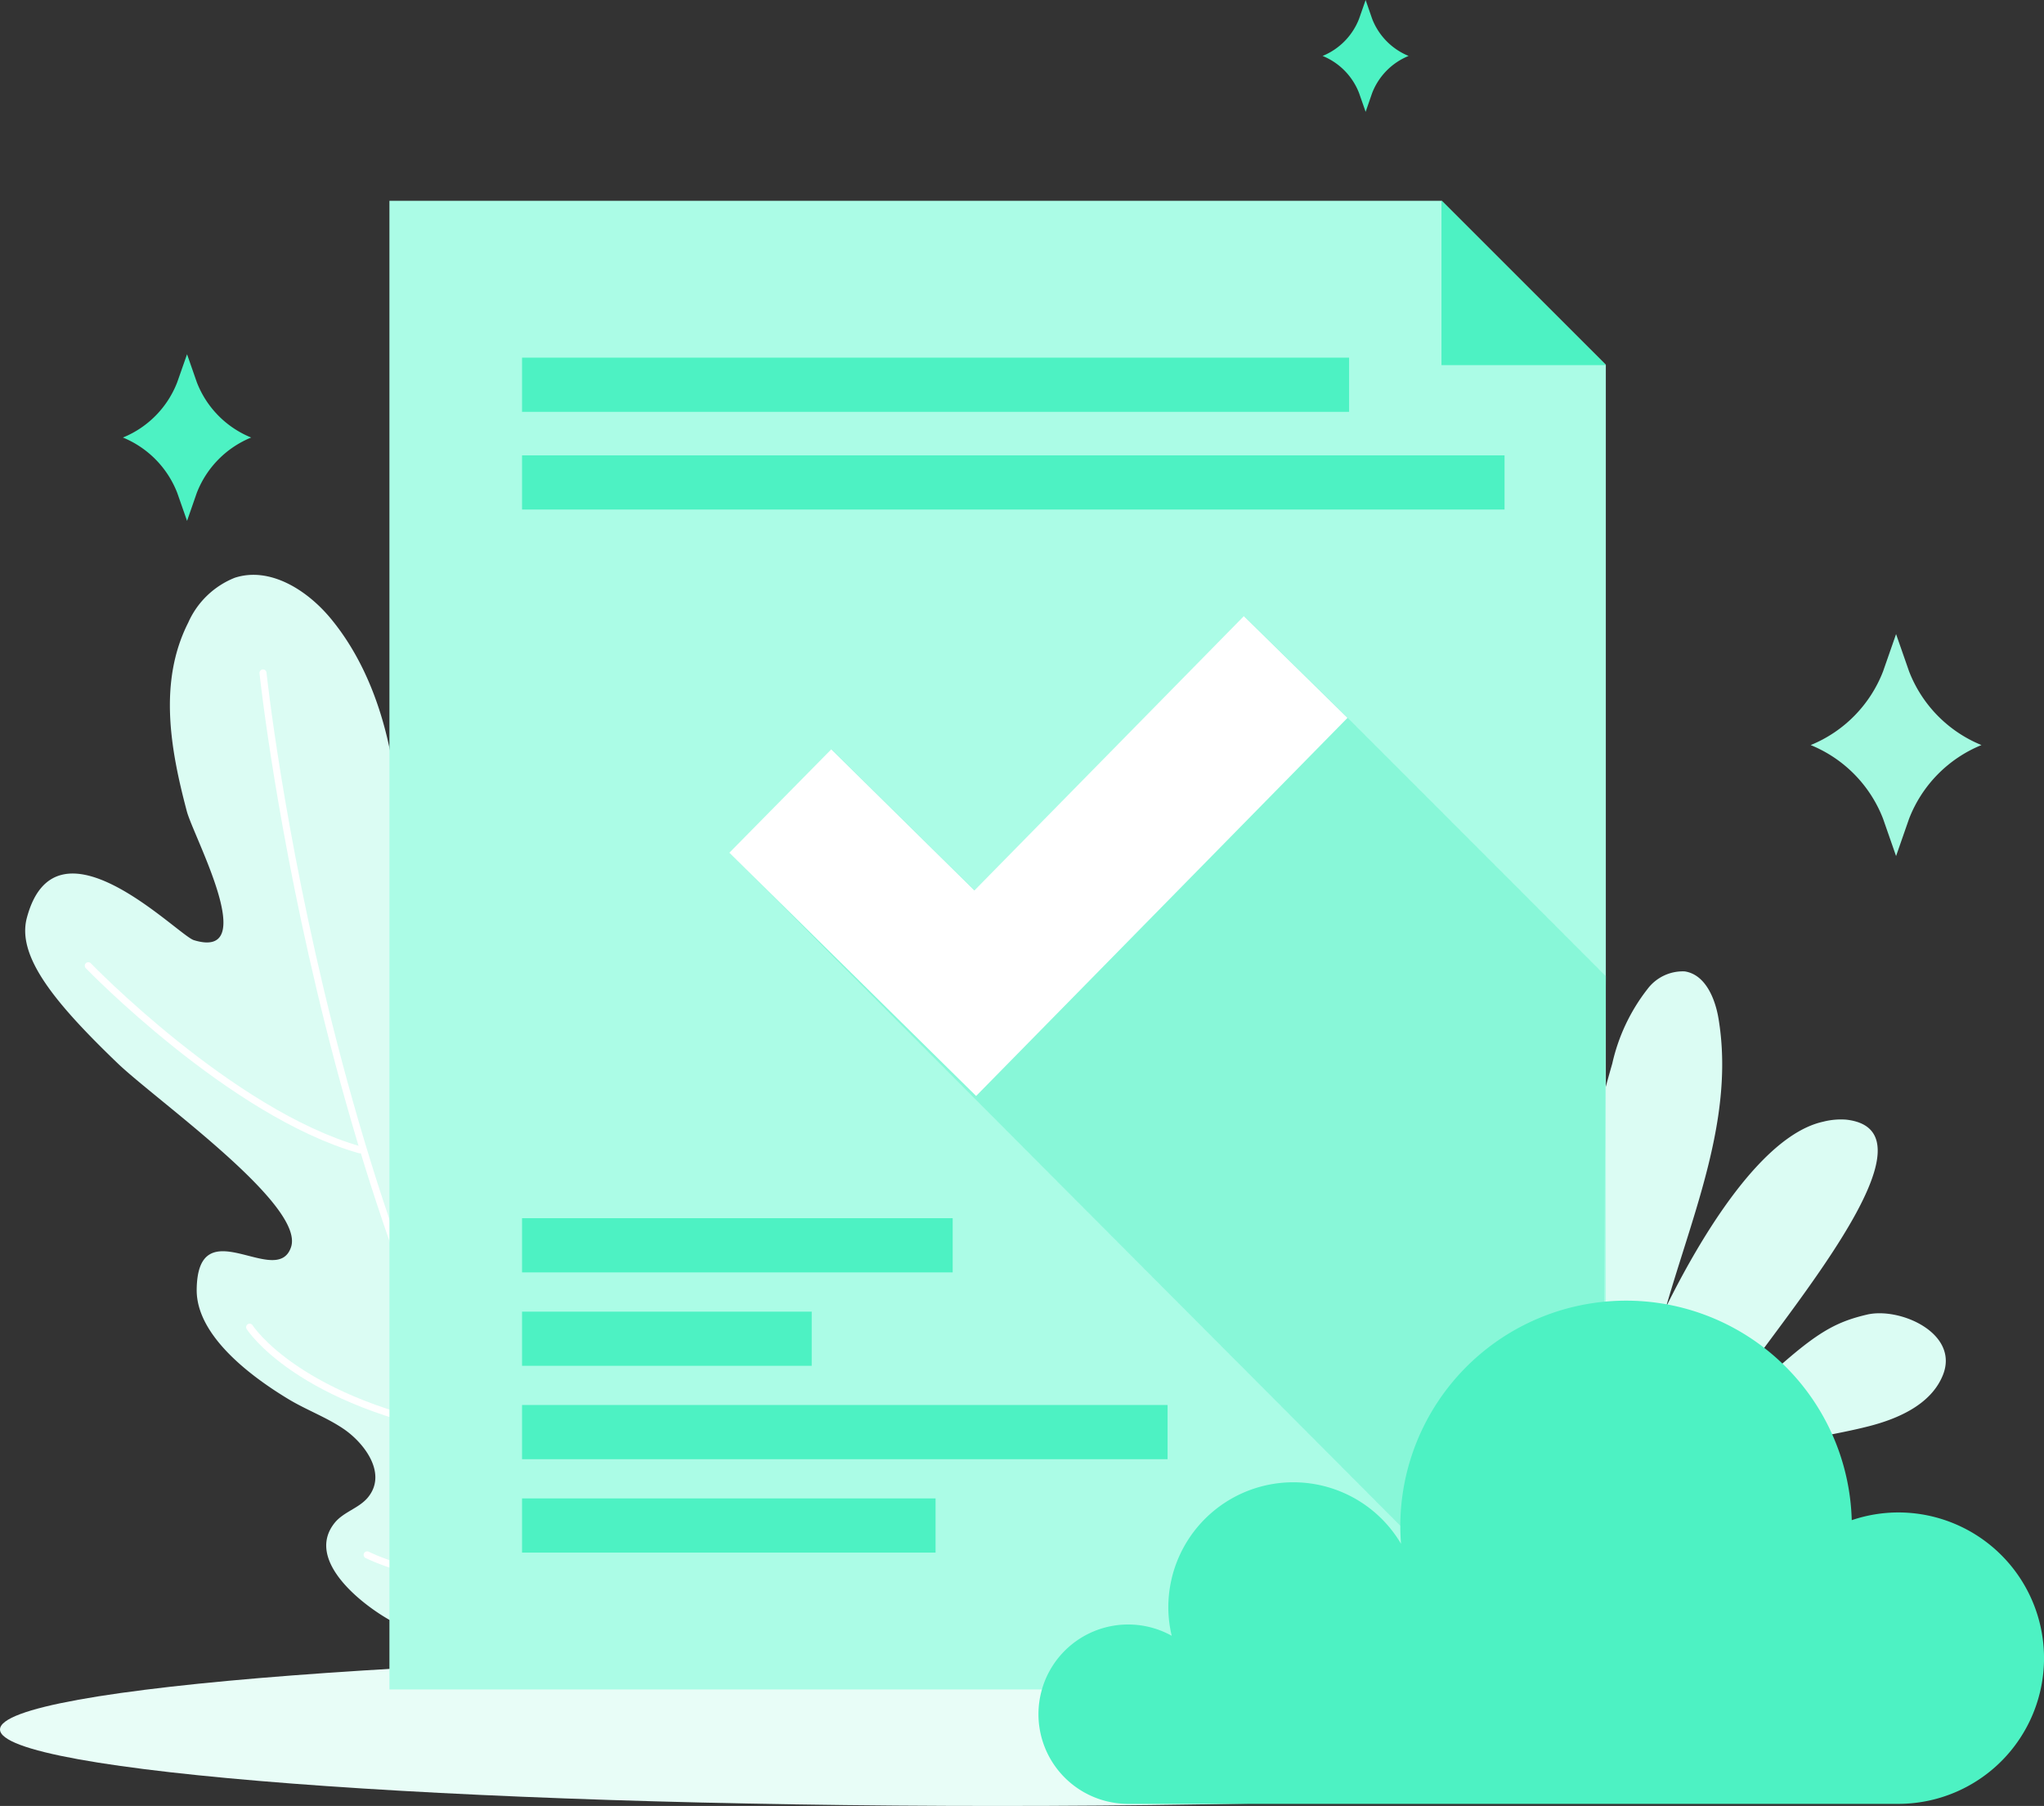
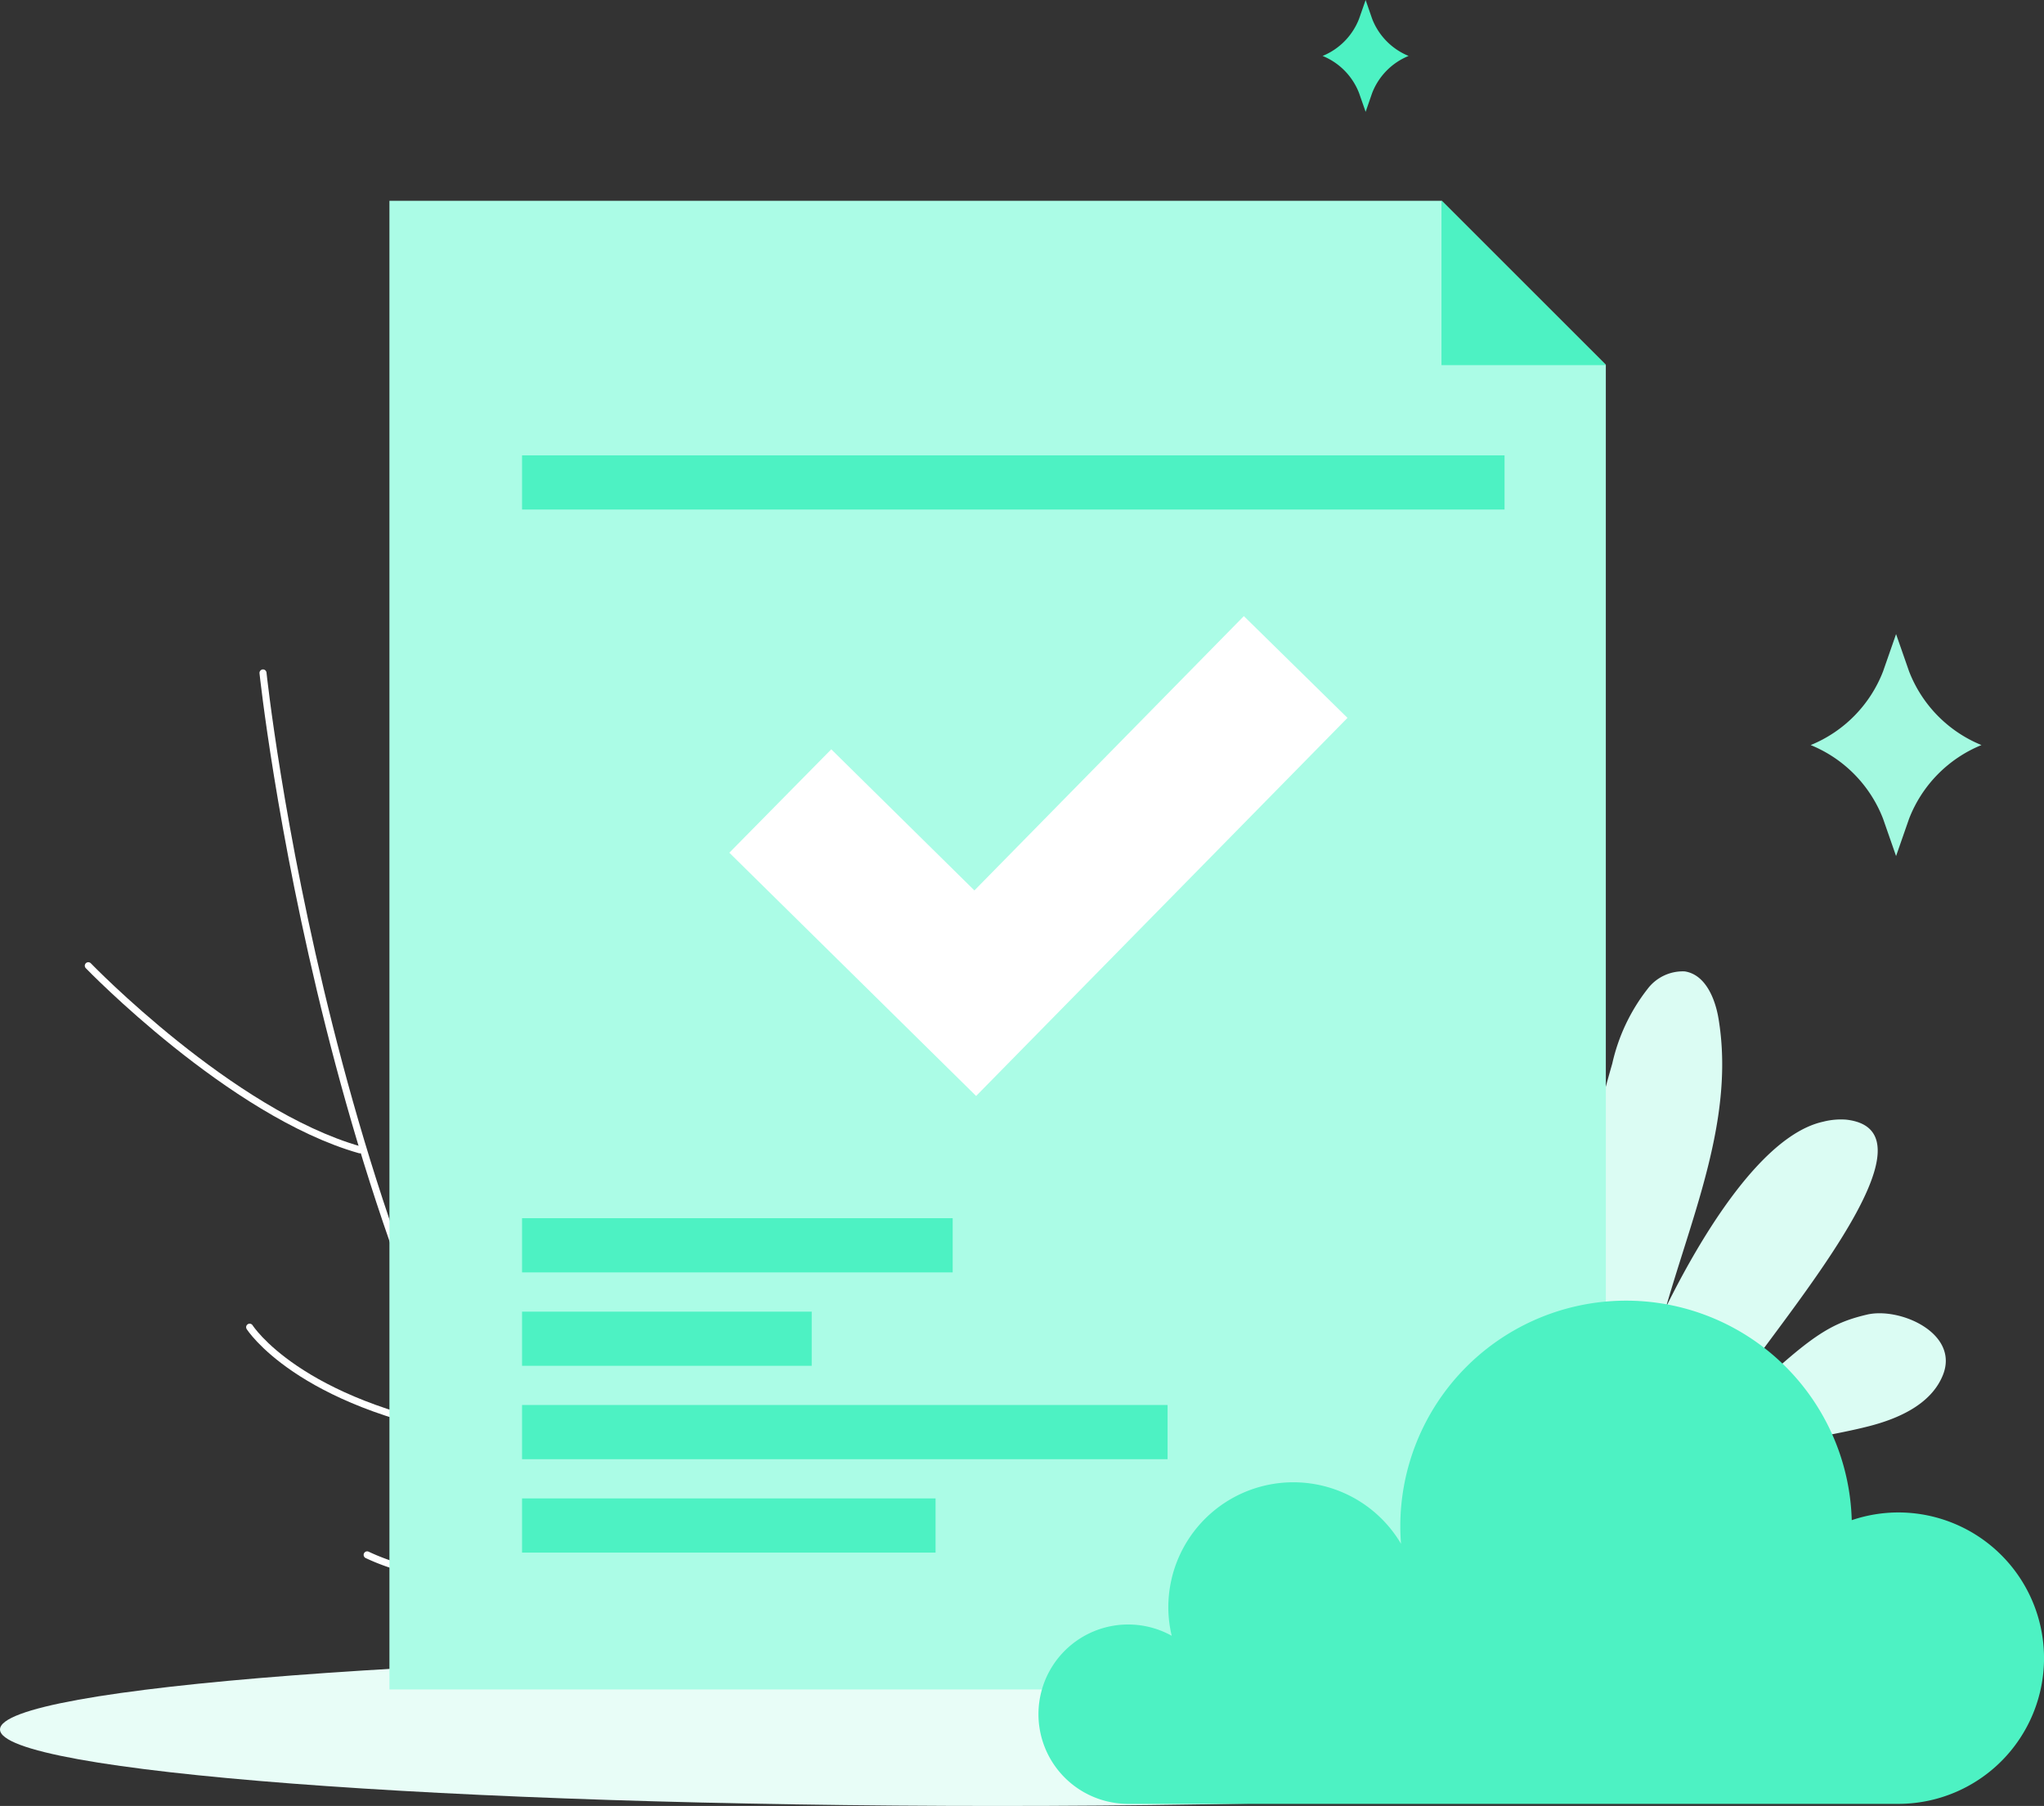
<svg xmlns="http://www.w3.org/2000/svg" width="188.498" height="166.554" viewBox="0 0 188.498 166.554">
  <rect x="0" y="0" width="188.498" height="166.554" fill="#333333" stroke="none" />
  <defs>
    <style>.a{fill:#dbfcf3;}.b{fill:#bffbea;}.c{fill:#e8fdf7;}.d{fill:none;stroke:#fff;stroke-linecap:round;stroke-linejoin:round;stroke-width:0.648px;}.e{fill:#abfce6;}.f{fill:#4df2c3;}.g{fill:#a3f9e0;}.h{fill:#88f7d8;}.i{fill:#fff;}</style>
  </defs>
  <g transform="translate(-5483.211 -3540.693)">
    <path class="a" d="M5630.805,3670.265c-3.512-10.076-1.887-21.227,1.088-31.475a17.3,17.3,0,0,1,3.262-6.9,4.078,4.078,0,0,1,3.414-1.612c1.9.28,2.816,2.486,3.129,4.384,1.977,11.992-5.387,23.469-6.765,35.544" />
-     <path class="b" d="M5622.073,3665.573a31.52,31.52,0,0,0-3.3-8.65,15.582,15.582,0,0,0-6.645-6.291c-1.25-.576-2.891-.876-3.869.09-1.076,1.062-.614,2.886.126,4.205,4.041,7.217,13.546,10.044,17.487,17.316" />
    <path class="a" d="M5626.7,3671.391a64.6,64.6,0,0,1-6.54-13.158,24.94,24.94,0,0,1-.718-14.494c.419-1.454,1.558-3.153,3.014-2.737a2.874,2.874,0,0,1,1.308,1c2.847,3.363,4.108,7.785,4.819,12.138s.961,8.789,2.15,13.034a3.718,3.718,0,0,0,.868,1.742,1.382,1.382,0,0,0,1.787.183,1.868,1.868,0,0,0,.49-.97c.511-1.947,8.963-22.154,17.486-23.993a6.552,6.552,0,0,1,2.1-.185c10.876,1.221-12.226,25.037-12.233,28.4,8.4-8,10.182-9.484,14.147-10.418,3.055-.718,8.568,1.731,7,5.594-1.083,2.673-4.072,4-6.867,4.711-3.051.779-6.213,1.142-9.2,2.164s-5.867,2.831-7.26,5.657" />
    <path class="c" d="M5483.211,3700.193c0,3.9,41.186,7.054,92,7.054s92-3.157,92-7.054-41.191-7.049-92-7.049S5483.211,3696.3,5483.211,3700.193Z" />
-     <path class="a" d="M5514.085,3681.123c.8-.983,2.18-1.322,3.01-2.277,1.884-2.2-.248-5.022-2.137-6.332-1.6-1.1-3.446-1.766-5.108-2.763-3.49-2.1-8.539-5.872-8.5-10.12.081-7.573,7.391-.031,8.7-3.922s-12.443-13.541-16.036-17c-5.758-5.541-9.273-9.819-8.327-13.369,2.686-10.081,13.922,1.6,15.4,2.057,6.2,1.9-.018-9.515-.647-11.884-1.5-5.661-2.647-11.924.13-17.4a7.885,7.885,0,0,1,4.288-4.135c3.236-1.056,6.671,1.126,8.845,3.747,4.408,5.318,6.116,12.77,6.305,19.548.123,4.532-1.928,17.783,2.551,20.647,3.878,2.474,3.8-10.512,4.279-13.214.594-3.363,1.806-5.327,3.863-6,2.094-.685,7.672-1.3,8.63,11.893a34.844,34.844,0,0,1-.916,11.054c.033-.021.066-.041.1-.063-.076.183-.142.353-.215.531-.089.329-.148.667-.248.992a26.3,26.3,0,0,0-.9,4.365,1.975,1.975,0,0,0,.373.877c2.618,3.164,6.744-6.5,9.531.549,1.559,3.952-1.8,9.28-4.311,12.49-1.195,1.525-2.69,2.81-3.782,4.408-1.3,1.9-2.276,5.3.27,6.674,1.116.6,2.53.419,3.628,1.051,2.736,1.583,1.158,4.77.295,6.894-1.652,4.061,1.254,13.665-5.033,14.709-1.984.327-4.018-.638-5.857-1.241-4.141-1.358-8.7-1.519-12.628-3.524C5516.949,3688.984,5511.2,3684.679,5514.085,3681.123Z" />
    <path class="d" d="M5507.465,3602.754s6.043,57.283,30.754,88.917" />
    <path class="d" d="M5491.354,3629.756s13.135,13.6,25.044,16.979" />
    <path class="d" d="M5531.812,3625.713c-.192,6.957-2.287,26.155-10.067,34.461" />
    <path class="d" d="M5506.233,3663.091s4.434,7.022,20.422,9.77" />
    <path class="d" d="M5517.07,3684.089a19.521,19.521,0,0,0,16.03.273" />
    <path class="d" d="M5538.854,3677.667a12.26,12.26,0,0,1-3.695,9.369" />
    <path class="d" d="M5542.334,3651.83a23,23,0,0,1-17.448,17.02" />
    <path class="e" d="M5616.169,3559.212h-97.045v137.293H5631.3V3574.34Z" />
    <path class="f" d="M5608.544,3542.427l.606-1.734.6,1.734a6.071,6.071,0,0,0,3.362,3.425h0a6.052,6.052,0,0,0-3.362,3.422l-.6,1.733-.606-1.733a6.057,6.057,0,0,0-3.362-3.422h0A6.076,6.076,0,0,0,5608.544,3542.427Z" />
-     <path class="f" d="M5499.555,3575.944l.906-2.58.9,2.58a8.994,8.994,0,0,0,5.013,5.1h0a9.046,9.046,0,0,0-5.013,5.1l-.9,2.587-.906-2.587a9.06,9.06,0,0,0-5.01-5.1h0A9.008,9.008,0,0,0,5499.555,3575.944Z" />
    <path class="g" d="M5656.867,3602.612l1.2-3.439,1.2,3.439a12.033,12.033,0,0,0,6.675,6.794h0a12.029,12.029,0,0,0-6.675,6.793l-1.2,3.443-1.2-3.443a12.019,12.019,0,0,0-6.674-6.793h0A12.024,12.024,0,0,0,5656.867,3602.612Z" />
    <path class="f" d="M5616.169,3559.212h-.026v15.155H5631.3v-.026Z" />
-     <path class="h" d="M5631.3,3630.719l-.678-.666.007-.007-.8-.791.007-.007-.805-.791.007-.007-.805-.791.007-.007-.805-.791.007-.007-.8-.791.007-.007-.806-.792.007-.007-.805-.791.007-.007-.805-.791.007-.007-.8-.791.007-.007-.806-.791.007-.007-.805-.791.007-.007-.806-.791.007-.007-.805-.791.007-.007-.805-.791.007-.007-.805-.791.007-.007-.805-.791.007-.007-.805-.791.006-.007-.8-.791.007-.007-.806-.791.007-.007-.805-.791.007-.007-.805-.791.007-.007-.805-.791.007-.007-.806-.791.007-.007-.805-.791.007-.007-.805-.791.007-.007-.805-.791.007-.007-.805-.791.007-.007-.805-.791.007-.007-.805-.791.007-.007-9.556-9.386-24.849,25.3-13.2-13.016-9.4,9.538.8.792-.005.006.8.792-.005.006.8.792-.006.006.8.792-.006.006.8.792-.005.006.8.792-.006.006.8.792-.006.005.8.792-.006.006.8.792-.005.005.8.792-.006.006.8.792-.006.006.8.792-.006.006.8.792-.005.006.8.792,0,.005.8.792-.006.006.8.792-.005.005.8.792-.005.006.8.793-.006.006.8.792-.005.006.8.792,0,.005.8.792-.006.006.8.792-.006.006.8.792-.006.006.8.792,0,.005.8.792-.006.006.8.792-.005.005.8.792-.006.006.8.792-.006.006.8.792-.006.006.8.792-.005.006.8.792-.005.006.8.792-.006.006.8.792-.005.006.8.792-.005.006.8.792-.006.006.8.792-.006.006.8.792-.005.006.8.792-.006.006.8.792-.005.005.8.792-.006.006.8.792-.005.005.8.792-.005.005.8.792-.006.006.8.792-.006.006.8.792-.005.005.8.792-.006.006.8.792-.006.006.8.792-.005.005.8.792-.005.005.8.792-.006.006.8.792-.005.005.8.792-.005.005.8.792-.006.006.8.792-.006.006.8.792-.005.005.8.792-.005.005.8.792-.006.006.8.792-.006.006.8.792,0,.005.8.792-.006.006.8.792-.006.006.8.792-.005.005.8.792-.005.005.8.792-.006.006.8.792-.006.006.8.792-.005.005.8.792-.006.006.8.792-.006.006.8.792-.005.005.8.792-.005.005.8.792-.006.006.8.792-.005.006.8.792-.005.006.8.792-.006.006.8.792-.006.006.8.792-.005.005.8.792-.005.006.8.792-.006.005.8.792-.006.006.8.792-.005.006.8.792-.005.005.8.792-.006.006.8.792-.005.006.8.792-.005.006.8.792-.006.006.8.792-.006.006.8.792-.005.006.8.792-.005.006.8.792-.006.006.8.792-.005.006.8.792-.005.005.8.792-.006.006.8.792-.006.006.8.792-.005.006.8.792-.006.006.8.792-.005.005.558.55h3.648Z" />
    <path class="i" d="M5573.229,3641.769l-22.758-22.434,9.4-9.538,13.2,13.016,24.849-25.3,9.556,9.386Z" />
    <path class="f" d="M5658.273,3680.177a13.463,13.463,0,0,0-4.294.712,20.82,20.82,0,0,0-41.632.614c0,.526.026,1.044.065,1.562a11.529,11.529,0,0,0-21.458,5.865,11.322,11.322,0,0,0,.314,2.623,8.271,8.271,0,1,0-4.022,15.5h71.027a13.438,13.438,0,0,0,0-26.876Z" />
    <rect class="f" width="59.531" height="4.998" transform="translate(5531.354 3670.268)" />
    <rect class="f" width="26.713" height="4.995" transform="translate(5531.354 3661.658)" />
    <rect class="f" width="38.135" height="4.999" transform="translate(5531.354 3678.882)" />
    <rect class="f" width="39.713" height="4.998" transform="translate(5531.354 3653.04)" />
-     <rect class="f" width="76.271" height="4.997" transform="translate(5531.354 3573.678)" />
    <rect class="f" width="90.606" height="4.996" transform="translate(5531.354 3582.688)" />
  </g>
</svg>